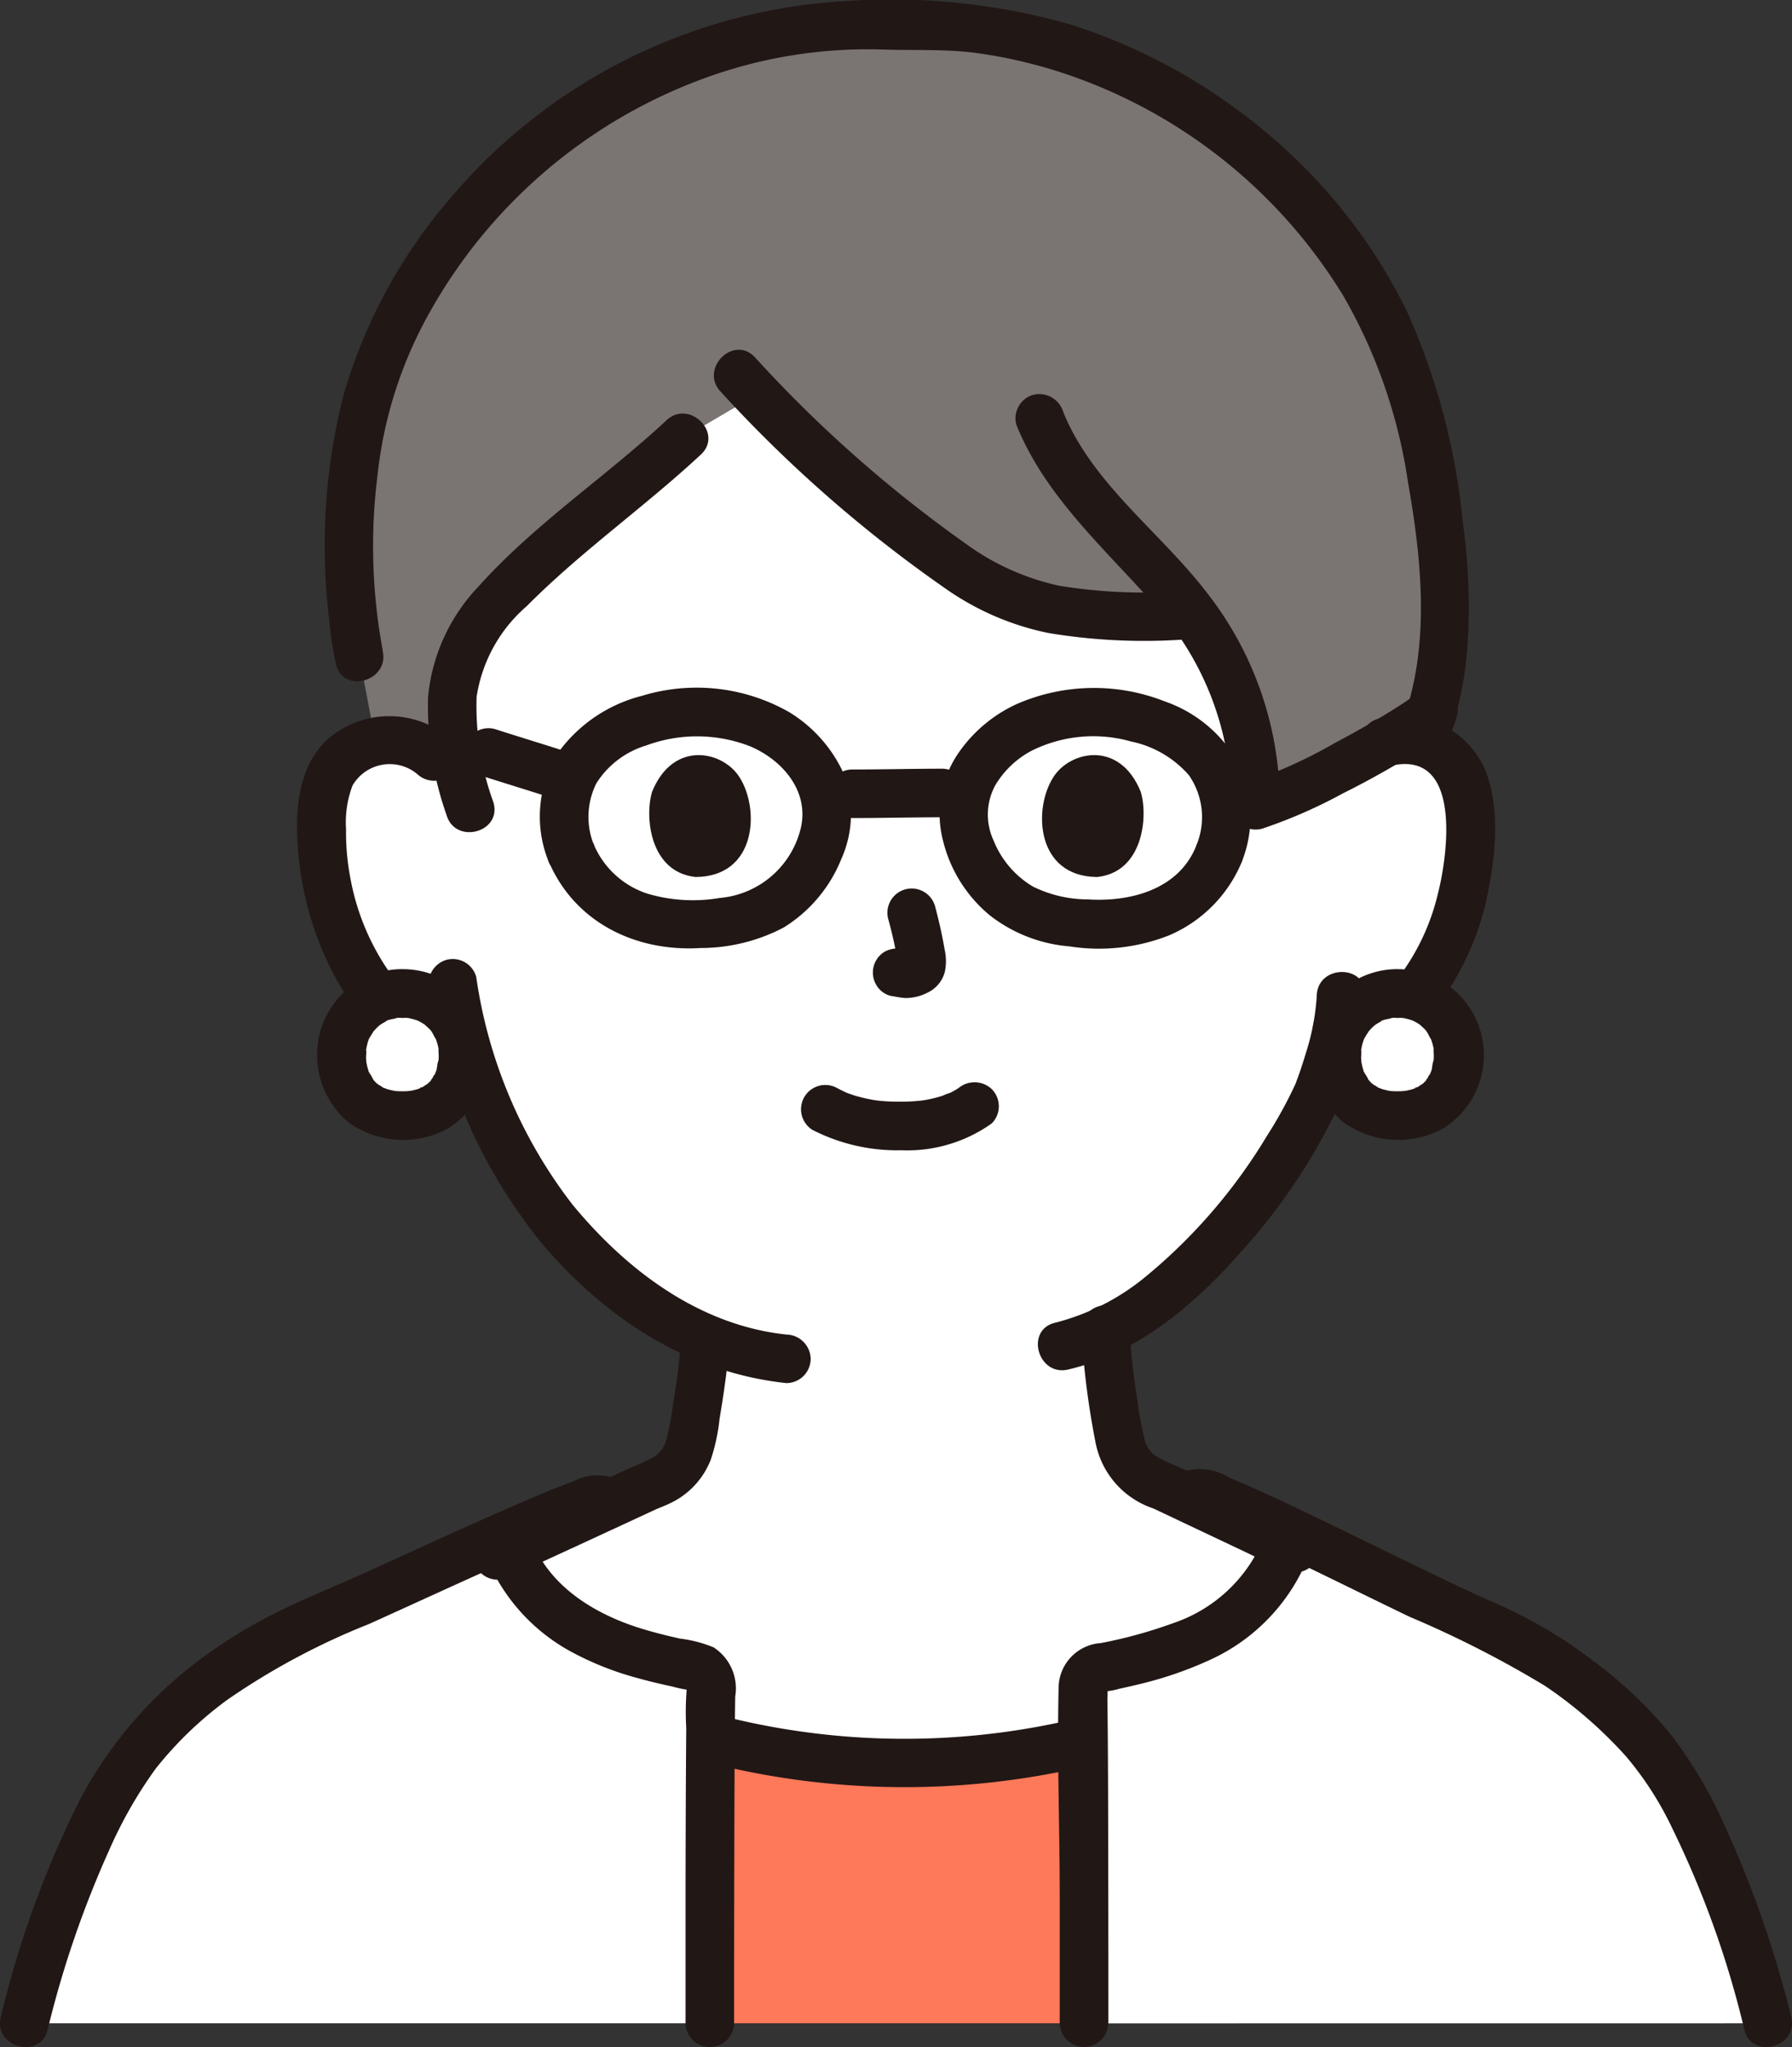
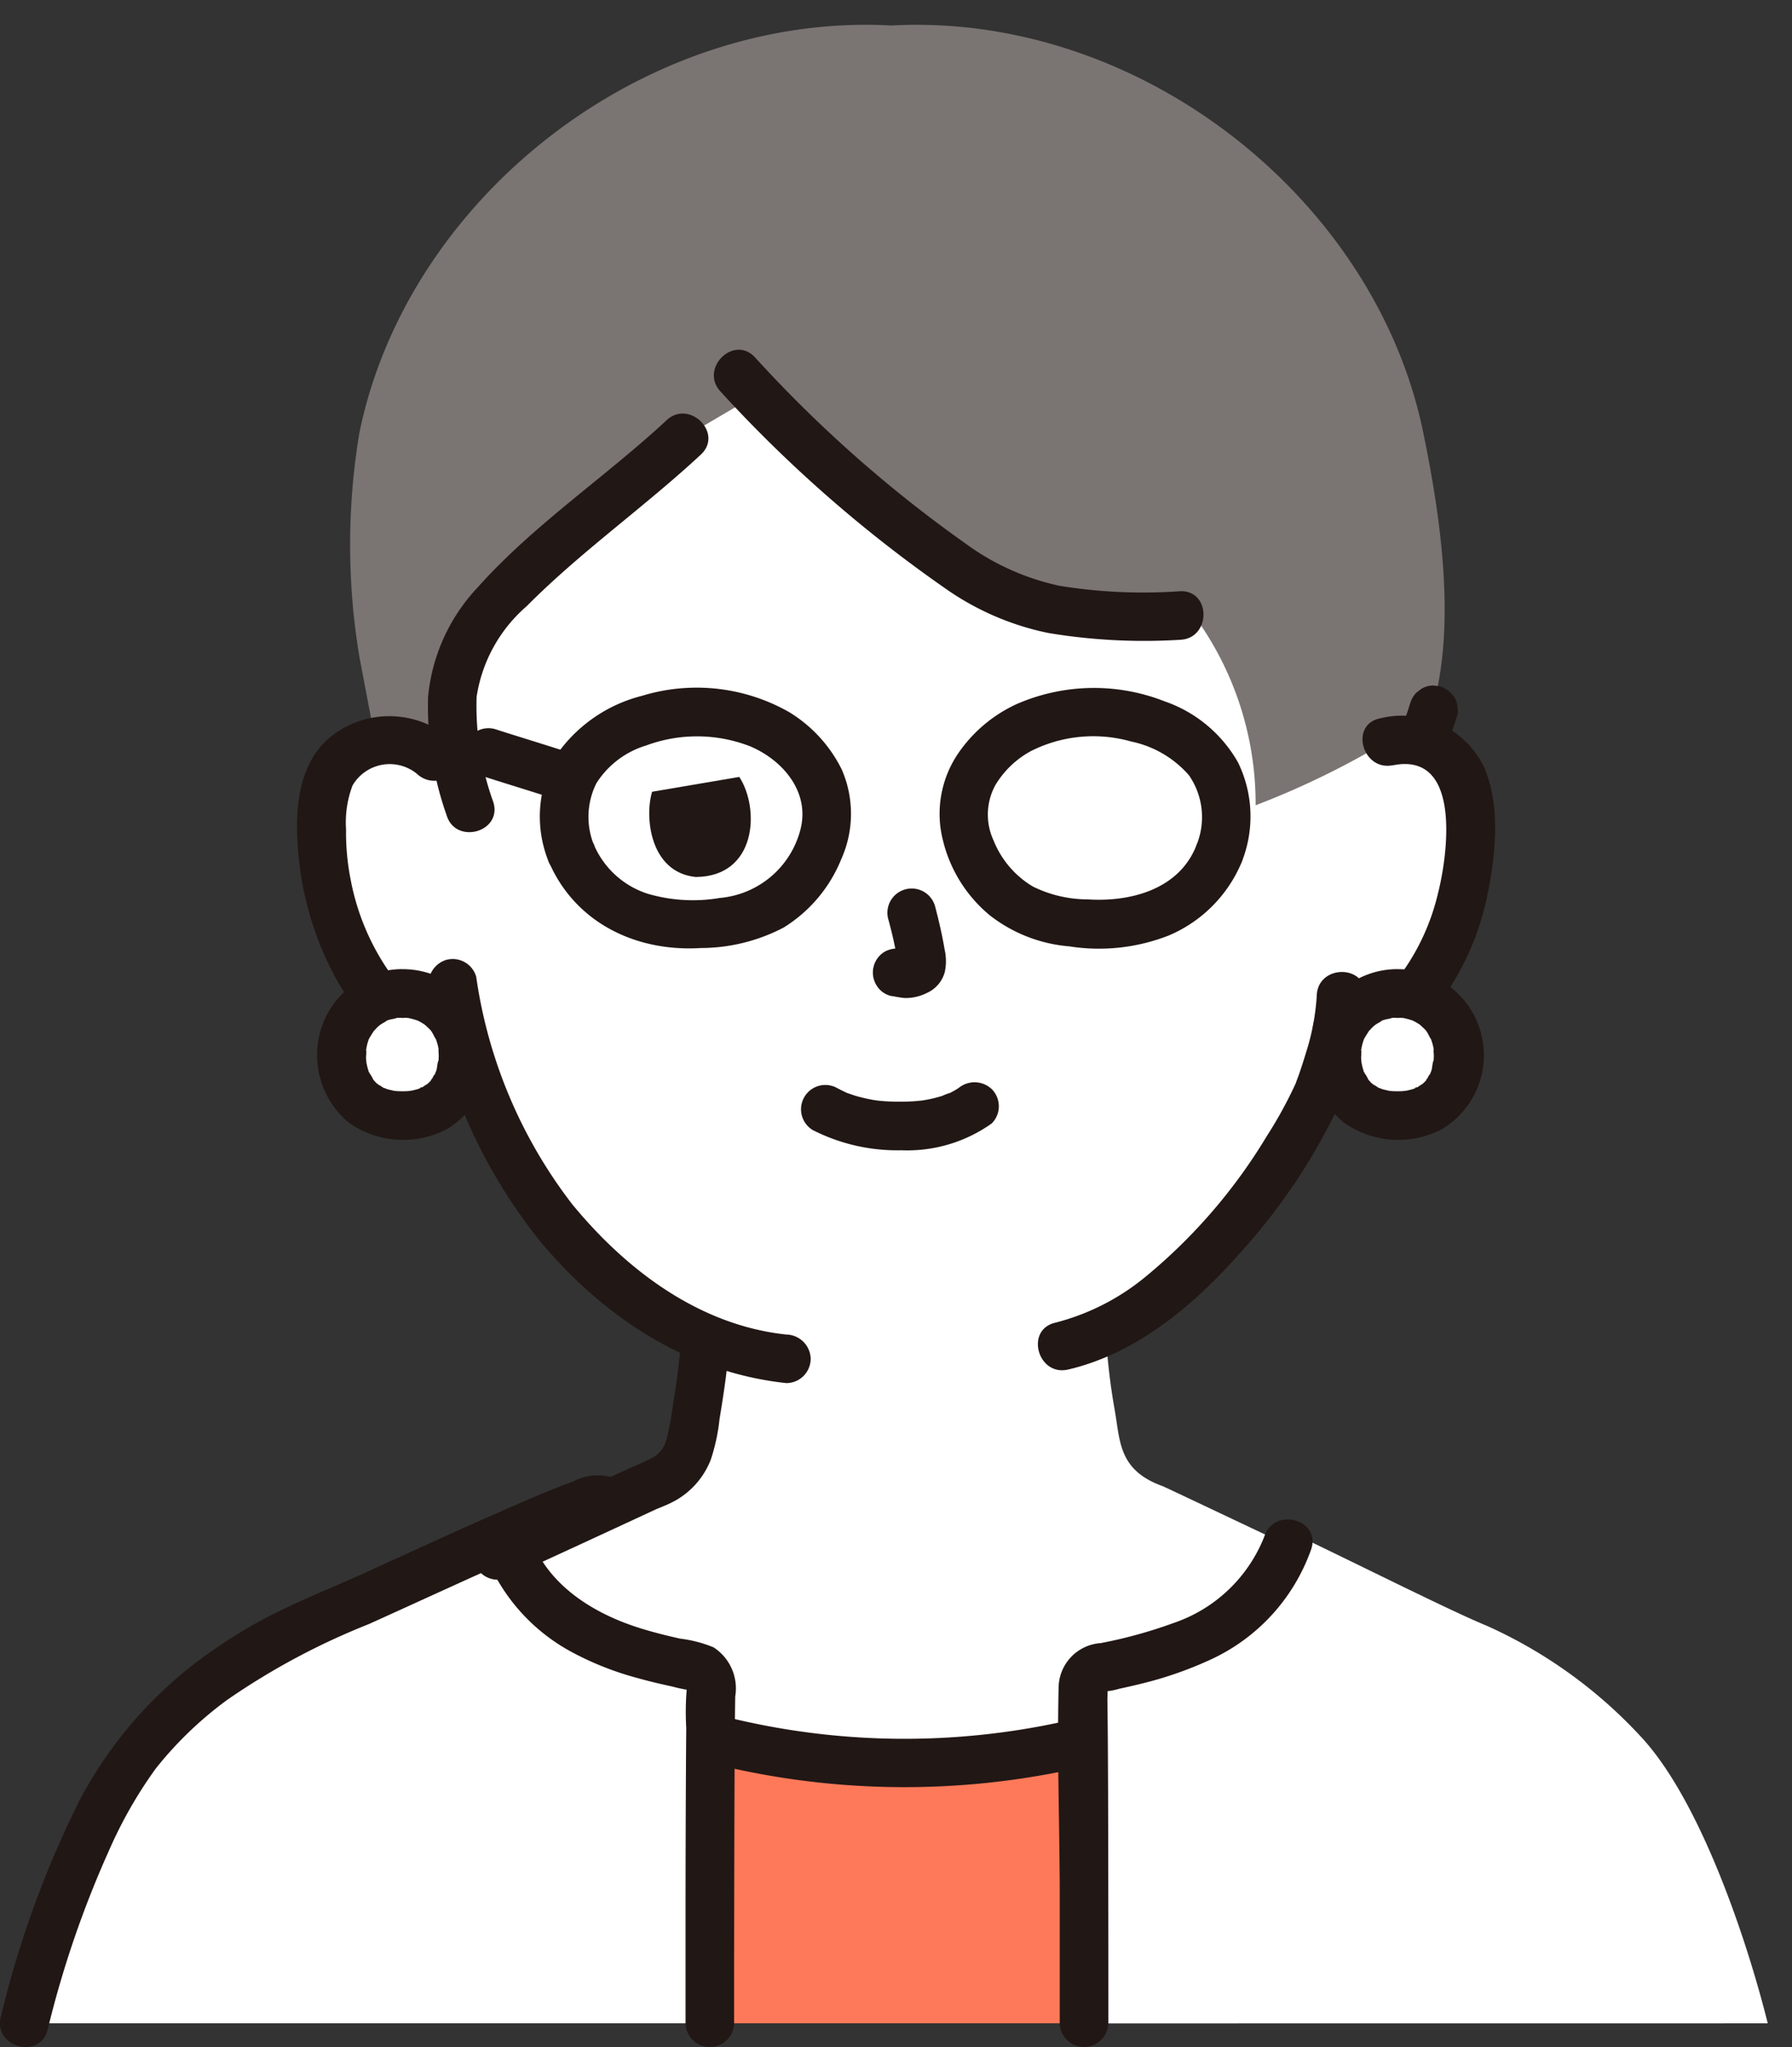
<svg xmlns="http://www.w3.org/2000/svg" width="102.741" height="117.295" viewBox="0 0 102.741 117.295">
  <rect x="0" y="0" width="102.741" height="117.295" fill="#333333" stroke="none" />
  <g id="グループ_1669" data-name="グループ 1669" transform="translate(-6664.663 14021.572)">
    <path id="パス_5525" data-name="パス 5525" d="M306.571,278.131a3.912,3.912,0,0,1,3.152-.918,3.7,3.7,0,0,1,2.679,1.781,5.218,5.218,0,0,1,.557,2.115,15.845,15.845,0,0,1-1.614,8.37,9.934,9.934,0,0,1-2.6,3.4c-.82.653-2.244.682-3.357.828a26.74,26.74,0,0,1-.941,3.29c-.9,2.45-5.963,10.941-12.326,14.009a36.754,36.754,0,0,0,.522,4.563c.319,1.818.219,3.444,2.747,4.357.168.061,7.338,3.472,7.594,3.577,0,0-3.39,17.578-24.417,17.578S257.265,323.9,257.265,323.9c.487-.166,8.483-3.906,8.651-3.966,2.528-.913,2.428-2.539,2.747-4.357a34.47,34.47,0,0,0,.505-4.114,22.486,22.486,0,0,1-8.51-6.576,27.324,27.324,0,0,1-5.372-10.947,4.125,4.125,0,0,1-3.844-1.055,10.034,10.034,0,0,1-2.594-3.4,15.783,15.783,0,0,1-1.609-8.366,5.26,5.26,0,0,1,.552-2.119,3.725,3.725,0,0,1,2.678-1.78,3.945,3.945,0,0,1,3.157.923s-1.338-23.012,25.255-23.012C306.4,255.121,306.571,278.131,306.571,278.131Z" transform="translate(6435.931 -14256.344)" fill="#fff" />
    <path id="パス_5526" data-name="パス 5526" d="M349.165,380.22c-1.183-4.741-3.853-12.754-7.268-16.419a27.134,27.134,0,0,0-8.844-6.363c-2.032-.831-7.1-3.383-11.132-5.309-.16.333-.27.557-.27.557a9.507,9.507,0,0,1-4.773,5.322,24.109,24.109,0,0,1-6.192,1.9.982.982,0,0,0-.786.988c.07,3.36.07,13.657.07,19.328Z" transform="translate(6416.849 -14285.858)" fill="#fff" />
    <path id="パス_5527" data-name="パス 5527" d="M222.661,380.3c1.183-4.741,3.853-12.754,7.268-16.419a27.133,27.133,0,0,1,8.844-6.363c2.044-.835,7.268-3.289,11.4-5.114.065.161.106.257.106.257a9.5,9.5,0,0,0,4.773,5.329,23.826,23.826,0,0,0,6.192,1.892,1,1,0,0,1,.786.995c-.07,3.381-.077,13.776-.077,19.425Z" transform="translate(6443.392 -14285.943)" fill="#fff" />
    <path id="パス_5528" data-name="パス 5528" d="M279.139,385.345c0-4.426,0-11.764.04-16.36l.557.153a44.4,44.4,0,0,0,20.176.23l.664-.173c.032,4.568.032,11.752.032,16.151Z" transform="translate(6426.208 -14290.987)" fill="#fe7959" />
    <path id="パス_5529" data-name="パス 5529" d="M287.343,228.44a27.419,27.419,0,0,0-6.8-.487c-14.209-.781-27.76,9.9-30.5,23.35a38.971,38.971,0,0,0,.006,12.847l.916,4.821a1.51,1.51,0,0,1,.215-.045,3.946,3.946,0,0,1,3.157.923l1.641,1.481c-.761-2.9-1.1-5.858.626-8.615a21.9,21.9,0,0,1,3.644-3.993c2.61-2.443,5.792-4.727,8.4-7.166l4.186-2.457a71.372,71.372,0,0,0,12.452,10.529c3.171,2.048,7.017,2.371,12.582,2.094a18.216,18.216,0,0,1,3.56,10.911,47.491,47.491,0,0,0,10.055-5.292c1.6-5.1.385-12.01-.438-16.037C308.743,240.031,298.851,230.7,287.343,228.44Z" transform="translate(6435.223 -14248.064)" fill="#7a7473" />
    <path id="パス_5530" data-name="パス 5530" d="M333.44,287.655c3.98-.808,3.141,5.187,2.574,7.375a12.836,12.836,0,0,1-2.123,4.606,4.167,4.167,0,0,1-1.43,1.337,8.345,8.345,0,0,1-2.222.375,1.435,1.435,0,0,0-1.391,1.391,1.4,1.4,0,0,0,1.391,1.392,13.1,13.1,0,0,0,3.173-.557,6.211,6.211,0,0,0,2.5-2.041,15.686,15.686,0,0,0,2.978-6.61c.455-2.247.721-5.042-.241-7.194a5.214,5.214,0,0,0-5.95-2.764c-1.754.356-1.012,3.04.74,2.683Z" transform="translate(6411.083 -14265.375)" fill="#211715" />
    <path id="パス_5531" data-name="パス 5531" d="M253.987,286.194a5.377,5.377,0,0,0-7.071-.032c-2.048,1.829-1.919,5.125-1.577,7.614.619,4.509,3.84,11.766,9.541,10.588,1.753-.362,1.011-3.045-.74-2.683-1.531.317-2.957-1.113-3.765-2.251a13.715,13.715,0,0,1-2.162-5.222,13.9,13.9,0,0,1-.262-2.871,5.984,5.984,0,0,1,.372-2.514,2.469,2.469,0,0,1,3.7-.662,1.428,1.428,0,0,0,1.968,0A1.4,1.4,0,0,0,253.987,286.194Z" transform="translate(6436.552 -14265.389)" fill="#211715" />
    <path id="パス_5532" data-name="パス 5532" d="M322.181,307.26a13.279,13.279,0,0,1-.62,3.287c-.119.4-.25.8-.383,1.193-.042.125-.294.774-.143.426a24.411,24.411,0,0,1-1.713,3.147,31.376,31.376,0,0,1-6.962,8.071,13.3,13.3,0,0,1-5.173,2.63c-1.744.406-1.005,3.09.74,2.683,3.956-.922,7.271-3.737,9.892-6.72a34.208,34.208,0,0,0,5.534-8.215,17.7,17.7,0,0,0,1.61-6.5c.07-1.791-2.713-1.788-2.783,0Z" transform="translate(6417.977 -14271.798)" fill="#211715" />
    <path id="パス_5533" data-name="パス 5533" d="M256.029,306.609a30.307,30.307,0,0,0,6.42,14.5c3.609,4.283,8.4,7.444,14.049,8.041a1.4,1.4,0,0,0,1.391-1.391,1.423,1.423,0,0,0-1.391-1.391c-4.992-.529-9.171-3.687-12.277-7.461a27.766,27.766,0,0,1-5.508-13.037A1.4,1.4,0,0,0,257,304.9a1.423,1.423,0,0,0-.974,1.712Z" transform="translate(6433.253 -14271.473)" fill="#211715" />
    <path id="パス_5534" data-name="パス 5534" d="M334.3,307.684a3.415,3.415,0,0,0-3.484,3.462,3.484,3.484,0,1,0,6.967,0,3.413,3.413,0,0,0-3.484-3.462Z" transform="translate(6410.489 -14272.335)" fill="#fff" />
    <path id="パス_5535" data-name="パス 5535" d="M252.3,307.684a3.415,3.415,0,0,0-3.484,3.462,3.484,3.484,0,1,0,6.967,0,3.413,3.413,0,0,0-3.484-3.462Z" transform="translate(6435.438 -14272.335)" fill="#fff" />
    <path id="パス_5536" data-name="パス 5536" d="M333.685,305.684A4.879,4.879,0,0,0,329,309.177a5.04,5.04,0,0,0,1.593,5.288,5.389,5.389,0,0,0,5.635.388,4.93,4.93,0,0,0-2.544-9.167,1.391,1.391,0,1,0,0,2.783c.1,0,.2.01.3.012.337.008-.306-.07.019,0a4.392,4.392,0,0,1,.458.118l.088.03q.213.081-.077-.037a1.473,1.473,0,0,1,.164.079c.08.042.159.086.234.134.051.031.1.064.149.1.12.087.1.07-.07-.056,0,0,.3.278.32.3l.058.065q.113.136,0,0l-.054-.07c.035.047.07.095.1.143.089.133.147.294.24.422.109.149-.109-.325-.018-.047.037.114.077.225.108.342.015.058.029.118.041.176.07.33-.03.006.006-.008-.011,0,.019.417.018.47,0,.1-.006.191-.013.286l-.008.093c-.017.155-.013.123.015-.1-.063.048-.091.433-.115.513s-.054.159-.08.239c-.05.151-.08.015.045-.1a2.691,2.691,0,0,0-.233.417,1.248,1.248,0,0,0-.09.129c.119-.278.129-.161.019-.041-.045.047-.09.093-.139.139-.028.026-.057.053-.086.079q-.167.139.1-.07a3.544,3.544,0,0,0-.334.213,1.238,1.238,0,0,0-.217.108c.189-.174.209-.081.023-.019a3.763,3.763,0,0,1-.417.113c-.108.022-.369.017.013.009-.093,0-.189.02-.278.025a5.025,5.025,0,0,1-.579,0l-.186-.015c-.321-.022.319.07.013,0-.139-.034-.278-.061-.417-.1a1.157,1.157,0,0,0-.237-.083c.2.09.241.1.107.042-.036-.017-.07-.036-.108-.055a3.619,3.619,0,0,0-.37-.232c.242.089.184.161.07.045-.047-.045-.1-.088-.139-.134s-.105-.115-.158-.174c-.152-.167.07.07.07.1a2.44,2.44,0,0,0-.283-.487c-.079-.152.061-.028.043.1a.967.967,0,0,0-.082-.239c-.042-.139-.07-.278-.1-.424-.07-.309.02.333,0,.009-.006-.095-.015-.189-.019-.283a5.239,5.239,0,0,0,.015-.564c.055.03-.07.333,0,.055.024-.1.044-.209.073-.307s.056-.169.083-.254c.1-.287-.147.269,0,.006.093-.166.2-.324.3-.487s-.23.248-.026.04c.083-.084.159-.173.246-.253.016-.015.132-.118.133-.117q-.25.186-.07.056c.049-.035.1-.07.148-.1s.129-.077.195-.113c.04-.022.08-.042.121-.062.139-.063.109-.053-.081.03.015-.07.455-.143.54-.162l.095-.019c.154-.025.127-.023-.08.008.064-.052.323-.02.4-.021a1.391,1.391,0,0,0,0-2.783Z" transform="translate(6411.101 -14271.727)" fill="#211715" />
    <path id="パス_5537" data-name="パス 5537" d="M251.685,305.684A4.879,4.879,0,0,0,247,309.177a5.04,5.04,0,0,0,1.593,5.288,5.389,5.389,0,0,0,5.635.388,4.93,4.93,0,0,0-2.544-9.167,1.391,1.391,0,1,0,0,2.783c.1,0,.2.01.3.012.337.008-.306-.07.019,0a4.393,4.393,0,0,1,.458.118l.088.03q.213.081-.077-.037a1.464,1.464,0,0,1,.163.079c.08.042.159.086.234.134.051.031.1.064.149.1.12.087.1.07-.07-.056,0,0,.3.278.32.3l.058.065q.113.136,0,0l-.054-.07c.035.047.07.095.1.143.089.133.147.294.24.422.109.149-.109-.325-.018-.047.037.114.077.225.108.342.015.058.029.118.041.176.07.33-.03.006.006-.008-.011,0,.019.417.018.47,0,.1-.006.191-.013.286l-.008.093c-.017.155-.013.123.015-.1-.063.048-.091.433-.115.513s-.054.159-.08.239c-.05.151-.08.015.045-.1a2.689,2.689,0,0,0-.233.417,1.243,1.243,0,0,0-.09.129c.119-.278.129-.161.019-.041-.045.047-.09.093-.139.139-.028.026-.057.053-.086.079q-.167.139.1-.07a3.542,3.542,0,0,0-.334.213,1.239,1.239,0,0,0-.217.108c.189-.174.209-.081.023-.019a3.766,3.766,0,0,1-.417.113c-.108.022-.369.017.013.009-.093,0-.189.02-.278.025a5.025,5.025,0,0,1-.579,0l-.186-.015c-.321-.022.319.07.013,0-.139-.034-.278-.061-.417-.1a1.157,1.157,0,0,0-.237-.083c.2.09.241.1.107.042-.036-.017-.07-.036-.108-.055a3.621,3.621,0,0,0-.37-.232c.242.089.184.161.07.045-.047-.045-.1-.088-.139-.134s-.105-.115-.158-.174c-.152-.167.07.07.07.1a2.439,2.439,0,0,0-.282-.487c-.079-.152.061-.028.043.1a.968.968,0,0,0-.082-.239c-.042-.139-.07-.278-.1-.424-.07-.309.019.333,0,.009-.006-.095-.015-.189-.019-.283a5.243,5.243,0,0,0,.015-.564c.055.03-.07.333,0,.055.024-.1.044-.209.07-.307s.056-.169.083-.254c.1-.287-.147.269,0,.006.093-.166.2-.324.3-.487s-.23.248-.026.04c.083-.084.159-.173.246-.253.016-.015.132-.118.133-.117q-.25.186-.07.056c.049-.035.1-.07.148-.1s.129-.077.195-.113c.04-.022.08-.042.121-.062.139-.063.109-.053-.081.03.015-.07.455-.143.54-.162l.095-.019c.154-.025.127-.023-.08.008.064-.052.323-.02.4-.021a1.391,1.391,0,1,0,0-2.783Z" transform="translate(6436.05 -14271.727)" fill="#211715" />
    <path id="パス_5538" data-name="パス 5538" d="M271.569,335.726a34.363,34.363,0,0,1-.426,3.457,20.2,20.2,0,0,1-.376,2.1c-.025.088-.183.487-.076.26a3.294,3.294,0,0,1-.216.388c-.117.183.127-.139-.022.032-.045.051-.091.1-.139.15a1.113,1.113,0,0,1-.378.285,12.441,12.441,0,0,1-1.156.534c-2,.911-3.994,1.853-5.993,2.772q-.775.356-1.552.708c-.184.083-.37.165-.557.248-.348.157.326-.118.016-.008a1.428,1.428,0,0,0-.974,1.712,1.4,1.4,0,0,0,1.712.974c.8-.286,1.573-.687,2.344-1.044q1.844-.845,3.687-1.7l2.719-1.259a1.319,1.319,0,0,0,.218-.1c-.006,0-.523.209-.221.1.149-.055.295-.118.44-.18a5.637,5.637,0,0,0,.789-.394,4.608,4.608,0,0,0,1.879-2.258,11.029,11.029,0,0,0,.5-2.321c.245-1.48.468-2.958.57-4.453a1.391,1.391,0,0,0-2.783,0Z" transform="translate(6432.129 -14280.444)" fill="#211715" />
-     <path id="パス_5539" data-name="パス 5539" d="M309.772,334.763a46.844,46.844,0,0,0,.808,6.438,4.974,4.974,0,0,0,3.292,3.8c.517.209-.36-.179.007,0,.134.064.269.125.4.188q.635.3,1.267.6,1.716.81,3.43,1.622c.781.369,1.554.765,2.348,1.1a1.439,1.439,0,0,0,1.9-.5,1.4,1.4,0,0,0-.5-1.9c-1.684-.718-3.323-1.565-4.977-2.348-.8-.38-1.6-.765-2.413-1.137a9.653,9.653,0,0,1-1.216-.575,1.551,1.551,0,0,1-.726-1.01,20.268,20.268,0,0,1-.431-2.394,34.625,34.625,0,0,1-.417-3.884,1.421,1.421,0,0,0-1.391-1.392,1.4,1.4,0,0,0-1.391,1.392Z" transform="translate(6416.888 -14280.151)" fill="#211715" />
-     <path id="パス_5540" data-name="パス 5540" d="M319.236,349.407c.377-.18-.939.223-.569.175-.5.065-.312-.086-.183-.015a2.019,2.019,0,0,0,.326.1c.174.057.348.123.515.19.111.043.646.266.422.17,1.076.458,2.135.959,3.192,1.461,2.639,1.252,5.255,2.554,7.887,3.821a60.387,60.387,0,0,1,7.766,3.959,25.146,25.146,0,0,1,4.652,4.048,18.854,18.854,0,0,1,2.637,4.1,55.373,55.373,0,0,1,4.14,11.555c.437,1.739,3.122,1,2.683-.74a62.176,62.176,0,0,0-3.867-11.082,25.855,25.855,0,0,0-2.965-5.009,24.664,24.664,0,0,0-4.522-4.309,26.9,26.9,0,0,0-5.816-3.394c.364.154-.193-.086-.264-.117q-.356-.158-.708-.321c-.568-.261-1.133-.528-1.7-.8-2.791-1.334-5.56-2.713-8.353-4.045-1.332-.634-2.668-1.263-4.035-1.824a3.179,3.179,0,0,0-2.644-.333c-1.617.769-.209,3.17,1.4,2.4Z" transform="translate(6414.652 -14284.242)" fill="#211715" />
    <path id="パス_5541" data-name="パス 5541" d="M310.74,379.873q0-6.6-.017-13.2c-.007-1.785-.014-3.571-.04-5.357,0-.2.07-1-.131-.593-.165.336-.061.12.186.115a3.689,3.689,0,0,0,.607-.127c.4-.088.808-.178,1.21-.278a21.648,21.648,0,0,0,3.985-1.371,10.971,10.971,0,0,0,5.83-6.356c.564-1.7-2.123-2.435-2.683-.74a8.532,8.532,0,0,1-5.213,4.973,26.857,26.857,0,0,1-4.174,1.151,2.588,2.588,0,0,0-2.414,2.571c-.09,3.939.06,7.9.065,11.839q0,3.687,0,7.375a1.392,1.392,0,0,0,2.783,0Z" transform="translate(6417.47 -14285.515)" fill="#211715" />
    <path id="パス_5542" data-name="パス 5542" d="M255.9,347.54a2.909,2.909,0,0,0-2.338.17c-1.15.417-2.274.9-3.4,1.391-2.844,1.229-5.657,2.53-8.478,3.812-3.04,1.382-5.427,2.2-8.266,4.115a24.12,24.12,0,0,0-8.174,8.93,57.834,57.834,0,0,0-4.534,12.443c-.438,1.739,2.246,2.478,2.683.74a58.772,58.772,0,0,1,3.532-10.3,25.19,25.19,0,0,1,2.672-4.672,21.26,21.26,0,0,1,4.093-3.931A40.487,40.487,0,0,1,241.8,355.9c2.639-1.19,5.267-2.406,7.912-3.582,1.279-.569,2.449-1.087,3.676-1.577.45-.18.9-.36,1.366-.508.139-.045.289-.076.429-.125.051-.018.109-.015.159-.033a1.024,1.024,0,0,1-.853-.134c1.607.771,3.02-1.628,1.4-2.4Z" transform="translate(6444 -14284.411)" fill="#211715" />
    <path id="パス_5543" data-name="パス 5543" d="M260.4,352.561a10.835,10.835,0,0,0,4.944,5.908,17.427,17.427,0,0,0,3.972,1.59c.647.181,1.3.335,1.957.476a8.712,8.712,0,0,0,1.063.22c.03-.054-.2-.326-.236-.289s0,.2,0,.241a15.736,15.736,0,0,0-.026,2.2q-.013,1.451-.02,2.9-.017,3.428-.02,6.857,0,3.586,0,7.171a1.392,1.392,0,0,0,2.783,0q0-6.669.022-13.34c.008-1.8.015-3.592.042-5.388a2.8,2.8,0,0,0-1.243-2.818,7.356,7.356,0,0,0-1.92-.5c-.756-.168-1.508-.355-2.247-.584-2.74-.848-5.436-2.516-6.379-5.38-.557-1.693-3.246-.968-2.683.74Z" transform="translate(6431.934 -14285.472)" fill="#211715" />
    <path id="パス_5544" data-name="パス 5544" d="M279.034,369.942a45.62,45.62,0,0,0,20.917.23c1.748-.382,1.009-3.065-.74-2.683a42.452,42.452,0,0,1-19.436-.23A1.393,1.393,0,0,0,279.034,369.942Z" transform="translate(6426.542 -14290.446)" fill="#211715" />
    <path id="パス_5545" data-name="パス 5545" d="M269.6,260.315c-3.524,3.27-7.6,5.965-10.82,9.566a10.584,10.584,0,0,0-2.853,6.277,18.662,18.662,0,0,0,1.06,6.783c.509,1.712,3.2.983,2.683-.74a16.093,16.093,0,0,1-.961-6.042,8.564,8.564,0,0,1,2.872-5.192c3.118-3.138,6.749-5.679,9.983-8.684,1.315-1.221-.656-3.186-1.968-1.968Z" transform="translate(6433.28 -14257.807)" fill="#211715" />
    <path id="パス_5546" data-name="パス 5546" d="M279.878,257.076a77.052,77.052,0,0,0,12.841,11.247,15.753,15.753,0,0,0,5.946,2.58,33.422,33.422,0,0,0,7.552.39c1.785-.07,1.794-2.853,0-2.783a29.918,29.918,0,0,1-6.93-.314,14.172,14.172,0,0,1-5.408-2.446,74.475,74.475,0,0,1-12.036-10.645c-1.227-1.31-3.191.661-1.968,1.968Z" transform="translate(6426.102 -14256.206)" fill="#211715" />
    <path id="パス_5547" data-name="パス 5547" d="M336.644,283.346a12.516,12.516,0,0,1-.457,1.278l.139-.333-.009.023a1.035,1.035,0,0,0-.166.517,1.062,1.062,0,0,0,.025.557,1.557,1.557,0,0,0,.639.831l.333.139a1.4,1.4,0,0,0,.74,0l.333-.139a1.4,1.4,0,0,0,.5-.5,15.85,15.85,0,0,0,.607-1.632,1.054,1.054,0,0,0,.024-.557,1.034,1.034,0,0,0-.165-.517,1.557,1.557,0,0,0-.831-.639l-.37-.05a1.383,1.383,0,0,0-.7.19l-.282.218a1.391,1.391,0,0,0-.358.614Z" transform="translate(6408.869 -14264.619)" fill="#211715" />
-     <path id="パス_5548" data-name="パス 5548" d="M250.751,263.163a32.608,32.608,0,0,1-.307-10.026,24.334,24.334,0,0,1,3.045-9.462,29.761,29.761,0,0,1,15.534-13.261,27.257,27.257,0,0,1,10.377-1.707c1.8.064,3.582-.041,5.382.2a27.921,27.921,0,0,1,5.069,1.183,29.8,29.8,0,0,1,15.98,12.748,30.143,30.143,0,0,1,3.691,10.613c.737,4.2,1.238,8.766-.02,12.908l.358-.614c.251-.2-.2.139-.24.17-.129.09-.259.177-.39.264-.359.237-.725.464-1.094.687-.914.55-1.845,1.069-2.787,1.569a28.057,28.057,0,0,1-4.931,2.244l1.762,1.342a19.605,19.605,0,0,0-4.211-12.228c-2.637-3.431-6.553-6.215-8.21-10.328a1.435,1.435,0,0,0-1.712-.974,1.4,1.4,0,0,0-.974,1.712c1.67,4.154,5.126,7.142,8.015,10.436a16.976,16.976,0,0,1,4.307,11.375,1.4,1.4,0,0,0,1.761,1.342,28.841,28.841,0,0,0,4.675-2.045,49.376,49.376,0,0,0,4.8-2.736,3.339,3.339,0,0,0,1.7-1.982,20.065,20.065,0,0,0,.594-3.548,33.9,33.9,0,0,0-.248-7.194,38.489,38.489,0,0,0-3.225-12.175,31.282,31.282,0,0,0-7.862-10.053,32.926,32.926,0,0,0-11.354-6.331,37.418,37.418,0,0,0-12.97-1.358,32.029,32.029,0,0,0-22.611,11.254,30.164,30.164,0,0,0-6.135,11.242,34.888,34.888,0,0,0-.859,12.786,22.21,22.21,0,0,0,.4,2.692c.392,1.747,3.076,1.007,2.683-.74Z" transform="translate(6435.859 -14247.442)" fill="#211715" />
-     <path id="パス_5549" data-name="パス 5549" d="M290.291,292.006c1.716,0,3.432-.044,5.148-.045a1.391,1.391,0,0,0,0-2.783c-1.716,0-3.431.045-5.148.045a1.391,1.391,0,1,0,0,2.783Z" transform="translate(6423.238 -14266.705)" fill="#211715" />
    <path id="パス_5550" data-name="パス 5550" d="M259.934,288.576c1.3.417,2.6.811,3.9,1.229a1.4,1.4,0,0,0,1.712-.974,1.421,1.421,0,0,0-.974-1.712c-1.3-.417-2.6-.811-3.9-1.229a1.4,1.4,0,0,0-1.712.974A1.422,1.422,0,0,0,259.934,288.576Z" transform="translate(6432.361 -14265.689)" fill="#211715" />
    <path id="パス_5551" data-name="パス 5551" d="M268.292,291.619a4.308,4.308,0,0,1,.1-3.638,5.129,5.129,0,0,1,2.853-2.164,8.4,8.4,0,0,1,5.951.043c1.842.773,3.409,2.555,2.917,4.684a5.249,5.249,0,0,1-4.65,4.01,9.19,9.19,0,0,1-4.141-.246,5.027,5.027,0,0,1-3.022-2.689,1.437,1.437,0,0,0-1.712-.974,1.4,1.4,0,0,0-.974,1.711c1.475,3.579,5.009,5.3,8.766,5.066a10.276,10.276,0,0,0,4.749-1.174,8.223,8.223,0,0,0,3.3-3.913,6.345,6.345,0,0,0,.032-5.139,8.014,8.014,0,0,0-3.02-3.293,10.73,10.73,0,0,0-8.433-.932,8.512,8.512,0,0,0-4.78,3.217,6.882,6.882,0,0,0-.62,6.169,1.429,1.429,0,0,0,1.712.974A1.4,1.4,0,0,0,268.292,291.619Z" transform="translate(6430.464 -14264.674)" fill="#211715" />
    <path id="パス_5552" data-name="パス 5552" d="M315.463,292.366a7.037,7.037,0,0,0-.267-5.578,7.732,7.732,0,0,0-4.206-3.494,11.081,11.081,0,0,0-8.5.166,8.2,8.2,0,0,0-3.3,2.768,6.152,6.152,0,0,0-.9,5.064,8.017,8.017,0,0,0,2.681,4.265,8.53,8.53,0,0,0,4.549,1.776,10.96,10.96,0,0,0,5.718-.626,7.838,7.838,0,0,0,4.23-4.342,1.4,1.4,0,0,0-.974-1.712,1.426,1.426,0,0,0-1.712.974c-1.017,2.468-3.787,3.172-6.2,3.015a7.118,7.118,0,0,1-3.145-.737,5.4,5.4,0,0,1-2.248-2.629,3.525,3.525,0,0,1,.093-3.172,5.328,5.328,0,0,1,2.055-1.965,7.94,7.94,0,0,1,5.726-.545,6.012,6.012,0,0,1,3.321,1.934,4.208,4.208,0,0,1,.394,4.1,1.4,1.4,0,0,0,.974,1.712,1.421,1.421,0,0,0,1.711-.973Z" transform="translate(6420.443 -14264.681)" fill="#211715" />
    <path id="パス_5553" data-name="パス 5553" d="M287.253,317.71a10.655,10.655,0,0,0,5.13,1.189,8.363,8.363,0,0,0,5.19-1.537,1.392,1.392,0,0,0,0-1.968,1.435,1.435,0,0,0-1.968,0c.426-.332.11-.088,0-.018s-.209.126-.315.182c-.056.029-.113.056-.169.084-.151.078-.139-.021.07-.024a2.032,2.032,0,0,0-.435.158,7.658,7.658,0,0,1-1.216.278c.209-.031,0,0-.1.008-.12.012-.239.022-.358.03-.288.019-.576.026-.865.024-.258,0-.516-.01-.774-.028-.118-.008-.237-.018-.355-.03-.028,0-.456-.07-.153-.016a10.382,10.382,0,0,1-1.136-.252c-.159-.048-.315-.105-.471-.159-.348-.12.221.113-.095-.037-.195-.092-.387-.187-.577-.288a1.392,1.392,0,0,0-1.4,2.4Z" transform="translate(6423.949 -14274.563)" fill="#211715" />
    <path id="パス_5554" data-name="パス 5554" d="M293.476,300.813a23.775,23.775,0,0,1,.563,2.574l-.049-.37a1.562,1.562,0,0,1,.01.355l.049-.37a.841.841,0,0,1-.039.16l.139-.333a.7.7,0,0,1-.056.1l.217-.278a.527.527,0,0,1-.084.083l.282-.218a1.578,1.578,0,0,1-.2.108l.333-.139a1.514,1.514,0,0,1-.344.1l.37-.05a1.353,1.353,0,0,1-.323,0l.37.049c-.122-.017-.241-.047-.363-.063a1.561,1.561,0,0,0-1.072.139,1.392,1.392,0,0,0-.5,1.9,1.333,1.333,0,0,0,.831.639c.283.038.557.11.846.122a2.713,2.713,0,0,0,1.252-.3,1.824,1.824,0,0,0,1.008-1.2,3,3,0,0,0-.013-1.287c-.139-.829-.332-1.652-.545-2.465a1.392,1.392,0,1,0-2.684.74Z" transform="translate(6422.117 -14269.709)" fill="#211715" />
-     <path id="パス_5555" data-name="パス 5555" d="M274.328,290.158c-.43,1.4-.15,4.611,2.5,4.884,3.5-.021,3.687-3.907,2.5-5.734C278.368,287.812,275.533,287.191,274.328,290.158Z" transform="translate(6427.722 -14266.364)" fill="#211715" />
-     <path id="パス_5556" data-name="パス 5556" d="M312.192,290.158c.43,1.4.15,4.611-2.5,4.884-3.5-.021-3.687-3.907-2.5-5.734C308.152,287.812,310.987,287.191,312.192,290.158Z" transform="translate(6417.872 -14266.364)" fill="#211715" />
+     <path id="パス_5555" data-name="パス 5555" d="M274.328,290.158c-.43,1.4-.15,4.611,2.5,4.884,3.5-.021,3.687-3.907,2.5-5.734Z" transform="translate(6427.722 -14266.364)" fill="#211715" />
  </g>
</svg>